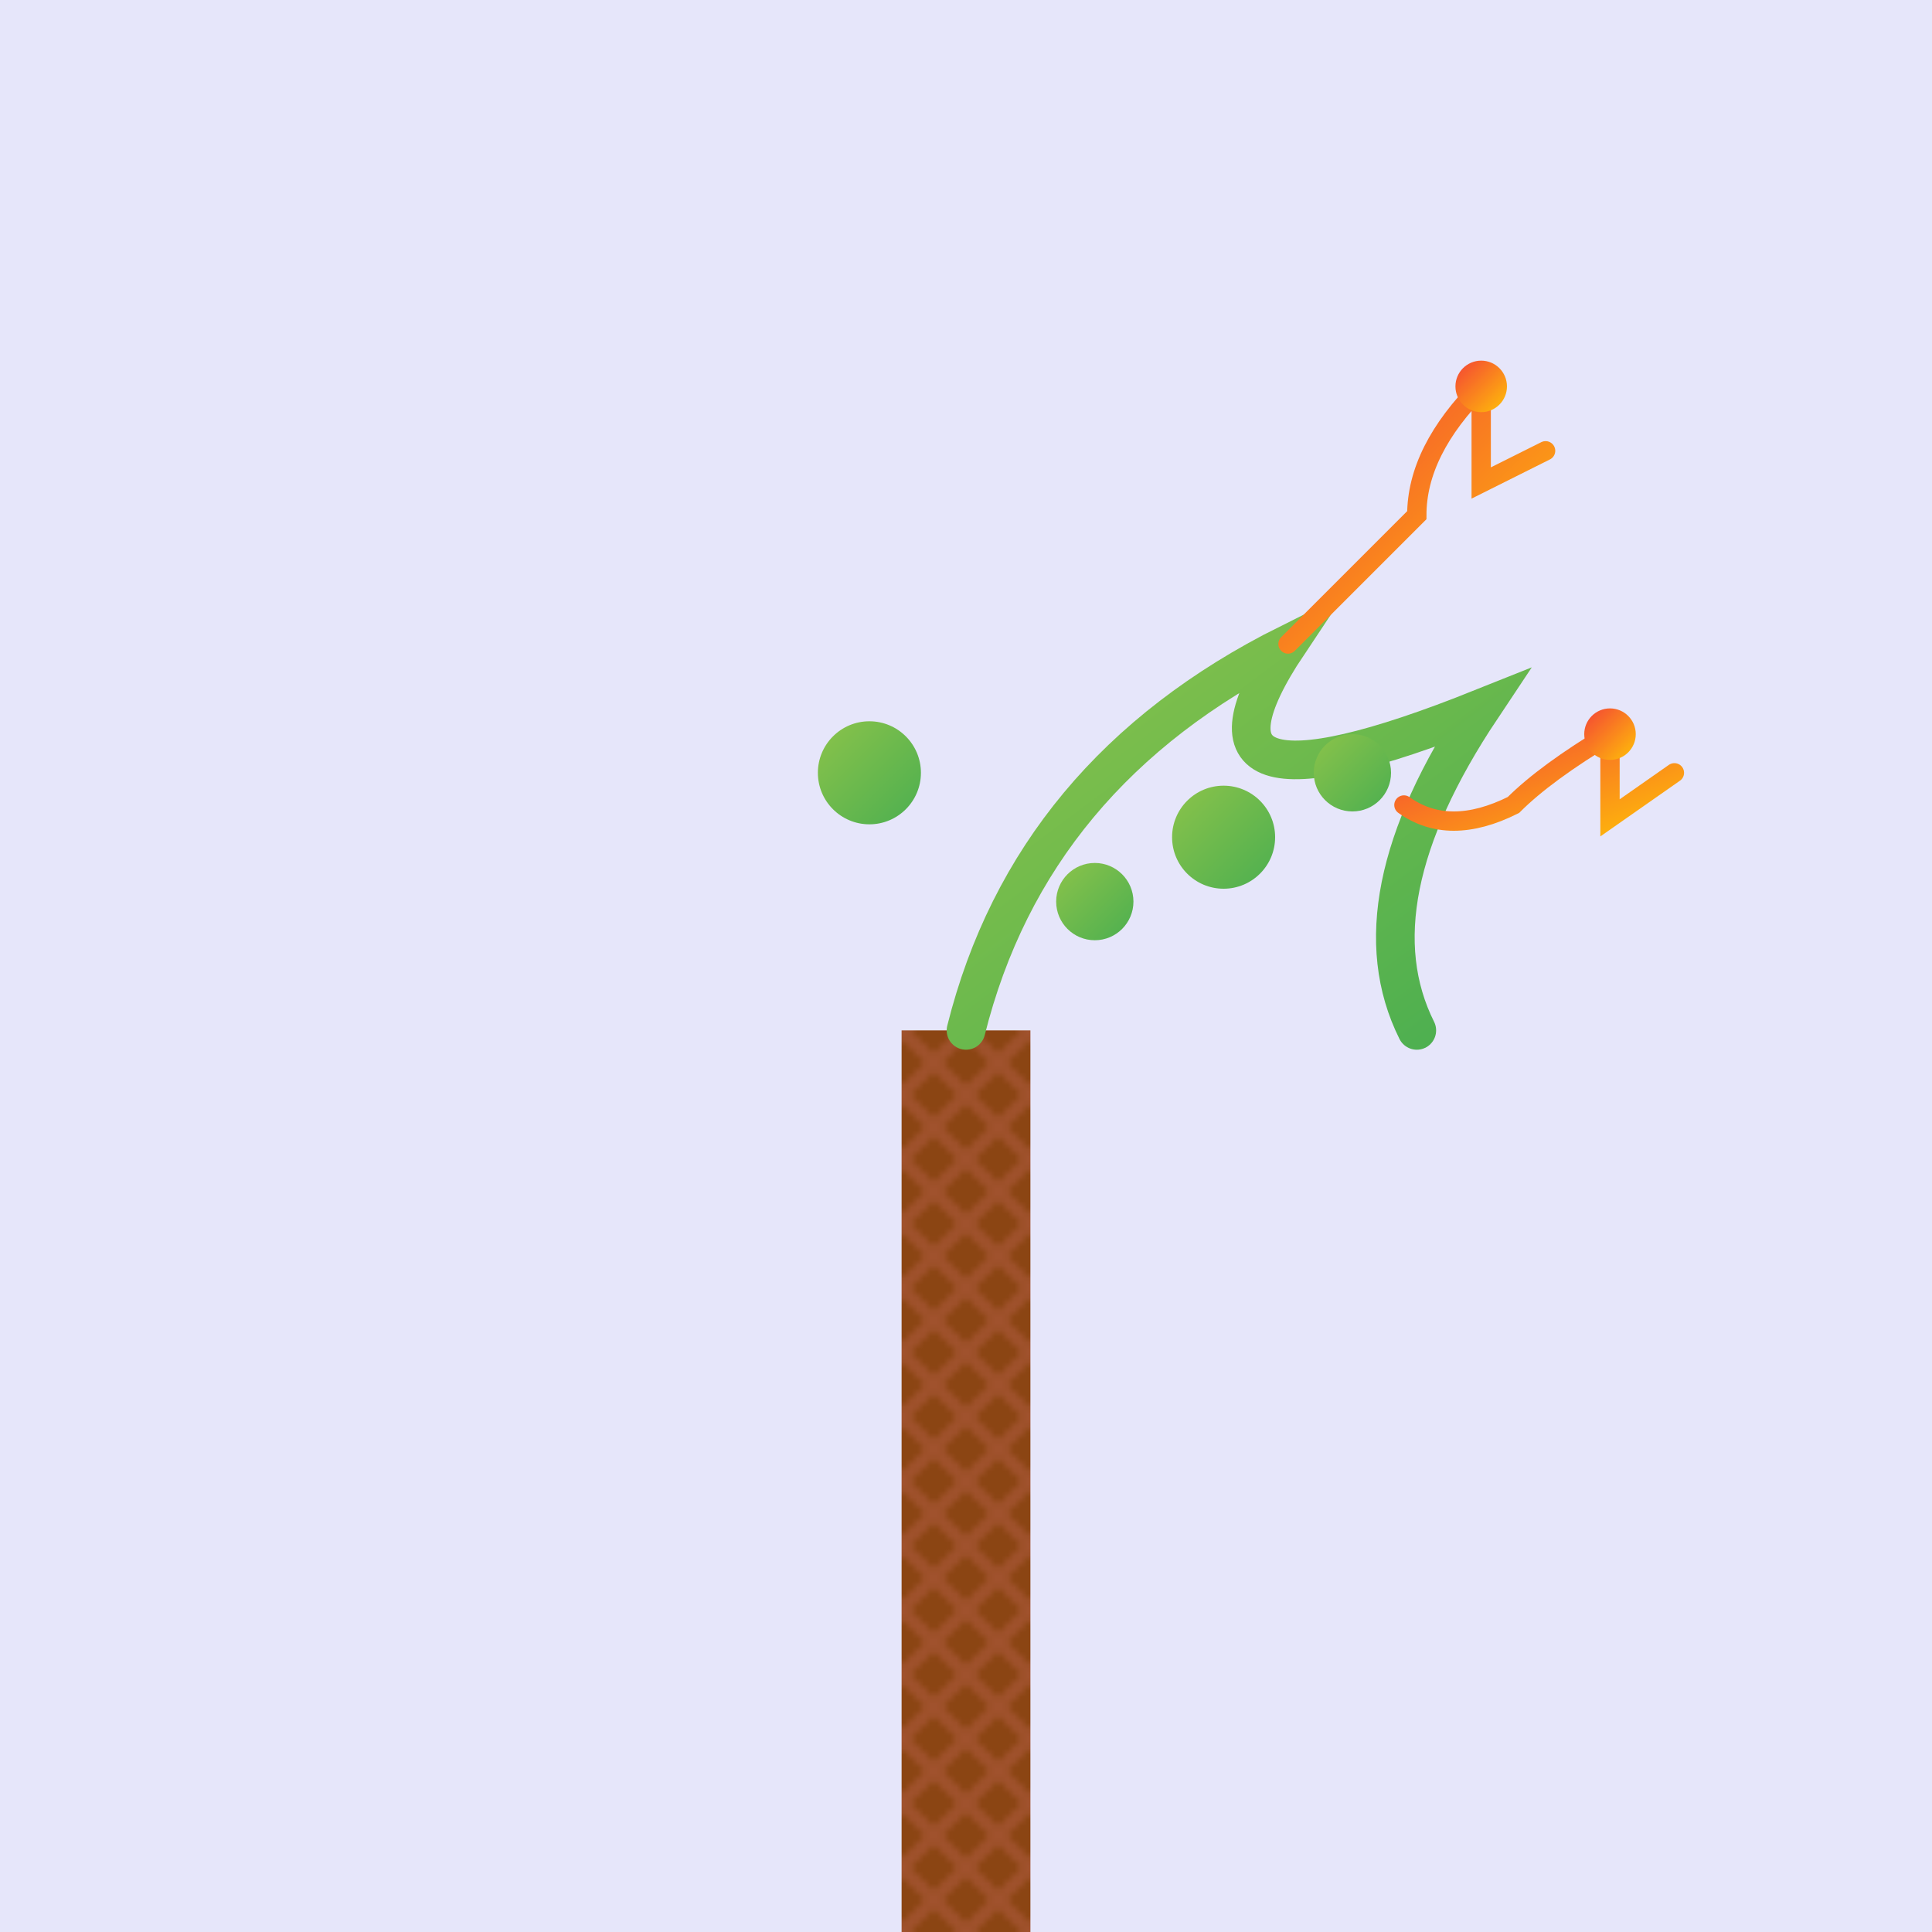
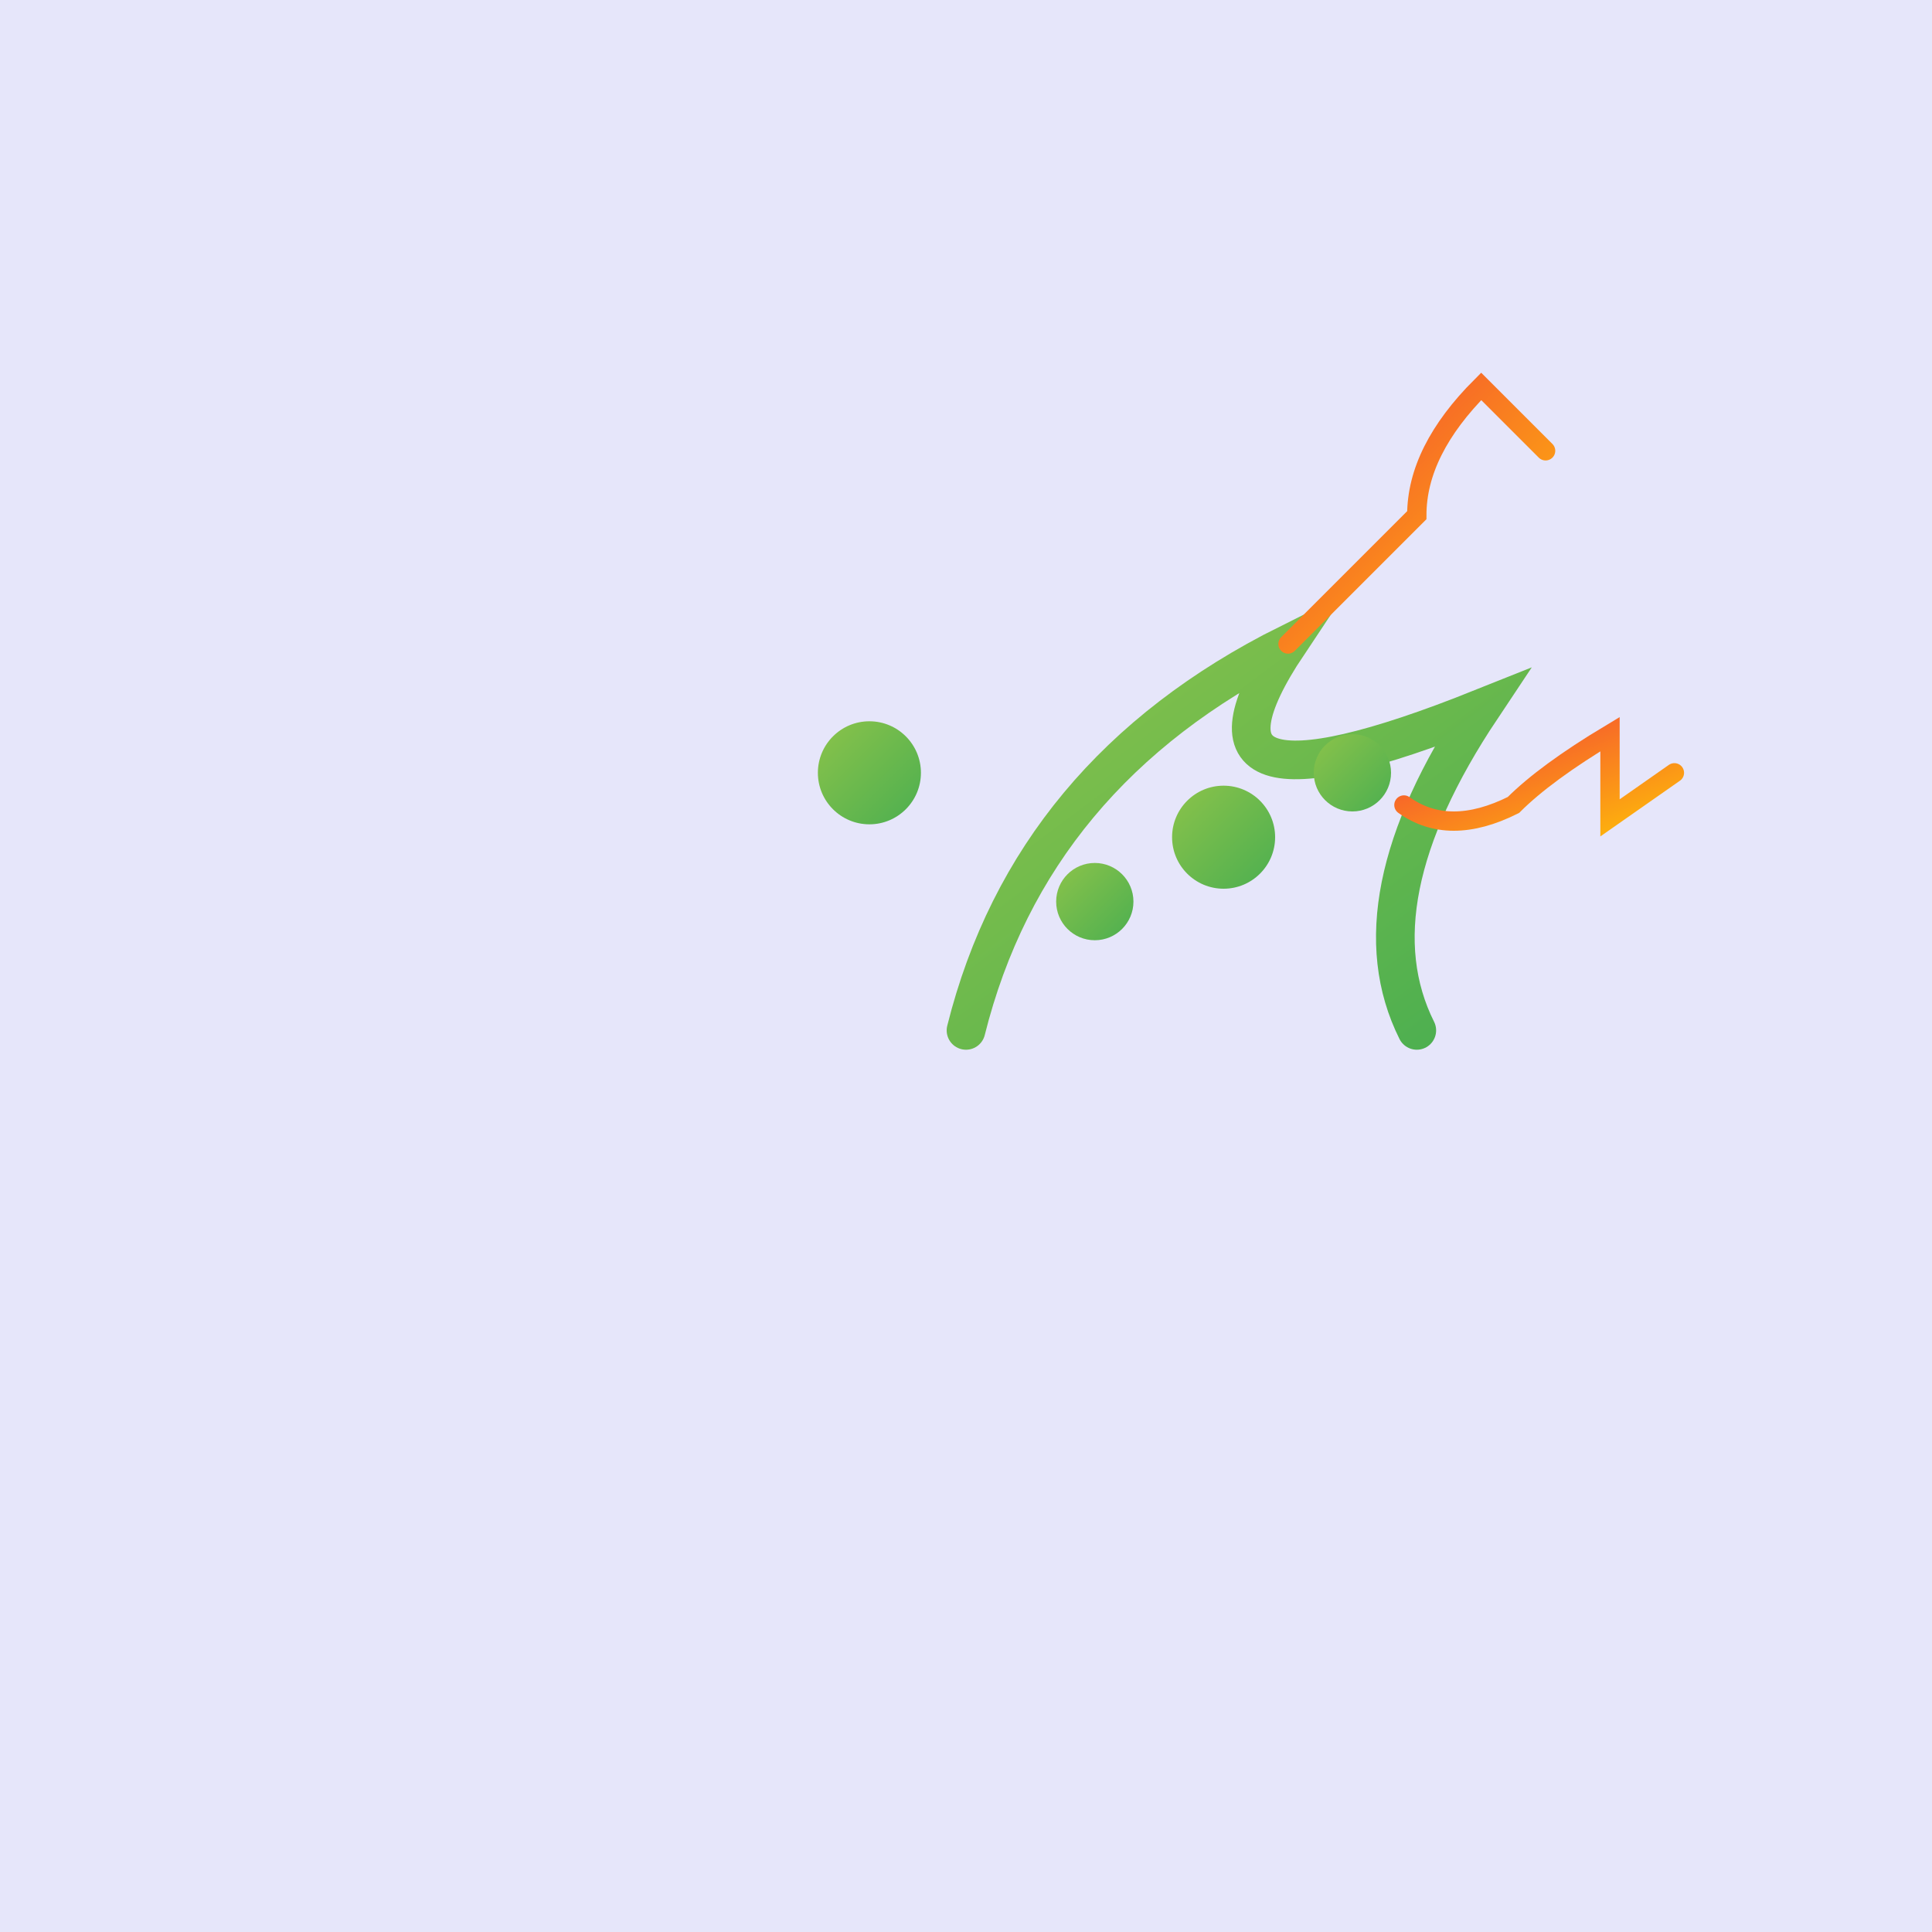
<svg xmlns="http://www.w3.org/2000/svg" viewBox="0 0 300 300">
  <defs>
    <linearGradient id="treeGradient" x1="0" y1="0" x2="1" y2="1">
      <stop offset="0%" stop-color="#8BC34A" />
      <stop offset="100%" stop-color="#4CAF50" />
    </linearGradient>
    <linearGradient id="noteGradient" x1="0" y1="0" x2="1" y2="1">
      <stop offset="0%" stop-color="#F44336" />
      <stop offset="100%" stop-color="#FFC107" />
    </linearGradient>
    <pattern id="barkPattern" patternUnits="userSpaceOnUse" width="10" height="10">
-       <rect x="0" y="0" width="10" height="10" fill="saddlebrown" />
      <path d="M0 0 L10 10 M10 0 L0 10" stroke="sienna" stroke-width="2" />
    </pattern>
  </defs>
  <rect width="100%" height="100%" fill="lavender" />
-   <rect x="140" y="160" width="20" height="140" fill="url(#barkPattern)" />
  <path d="M150 160 Q160 120, 200 100 Q180 130, 230 110 Q210 140, 220 160" fill="none" stroke="url(#treeGradient)" stroke-width="6" stroke-linecap="round" />
-   <path d="M200 100 Q210 90, 220 80 Q220 70, 230 60 L230 75 L240 70" fill="none" stroke="url(#noteGradient)" stroke-width="3" stroke-linecap="round" />
-   <circle cx="230" cy="60" r="4" fill="url(#noteGradient)" />
+   <path d="M200 100 Q210 90, 220 80 Q220 70, 230 60 L240 70" fill="none" stroke="url(#noteGradient)" stroke-width="3" stroke-linecap="round" />
  <path d="M218 125 Q225 130, 235 125 Q240 120, 250 114 L250 127 L260 120" fill="none" stroke="url(#noteGradient)" stroke-width="3" stroke-linecap="round" />
-   <circle cx="250" cy="114" r="4" fill="url(#noteGradient)" />
  <circle cx="135" cy="120" r="8" fill="url(#treeGradient)" />
  <circle cx="170" cy="140" r="6" fill="url(#treeGradient)" />
  <circle cx="190" cy="130" r="8" fill="url(#treeGradient)" />
  <circle cx="210" cy="120" r="6" fill="url(#treeGradient)" />
</svg>